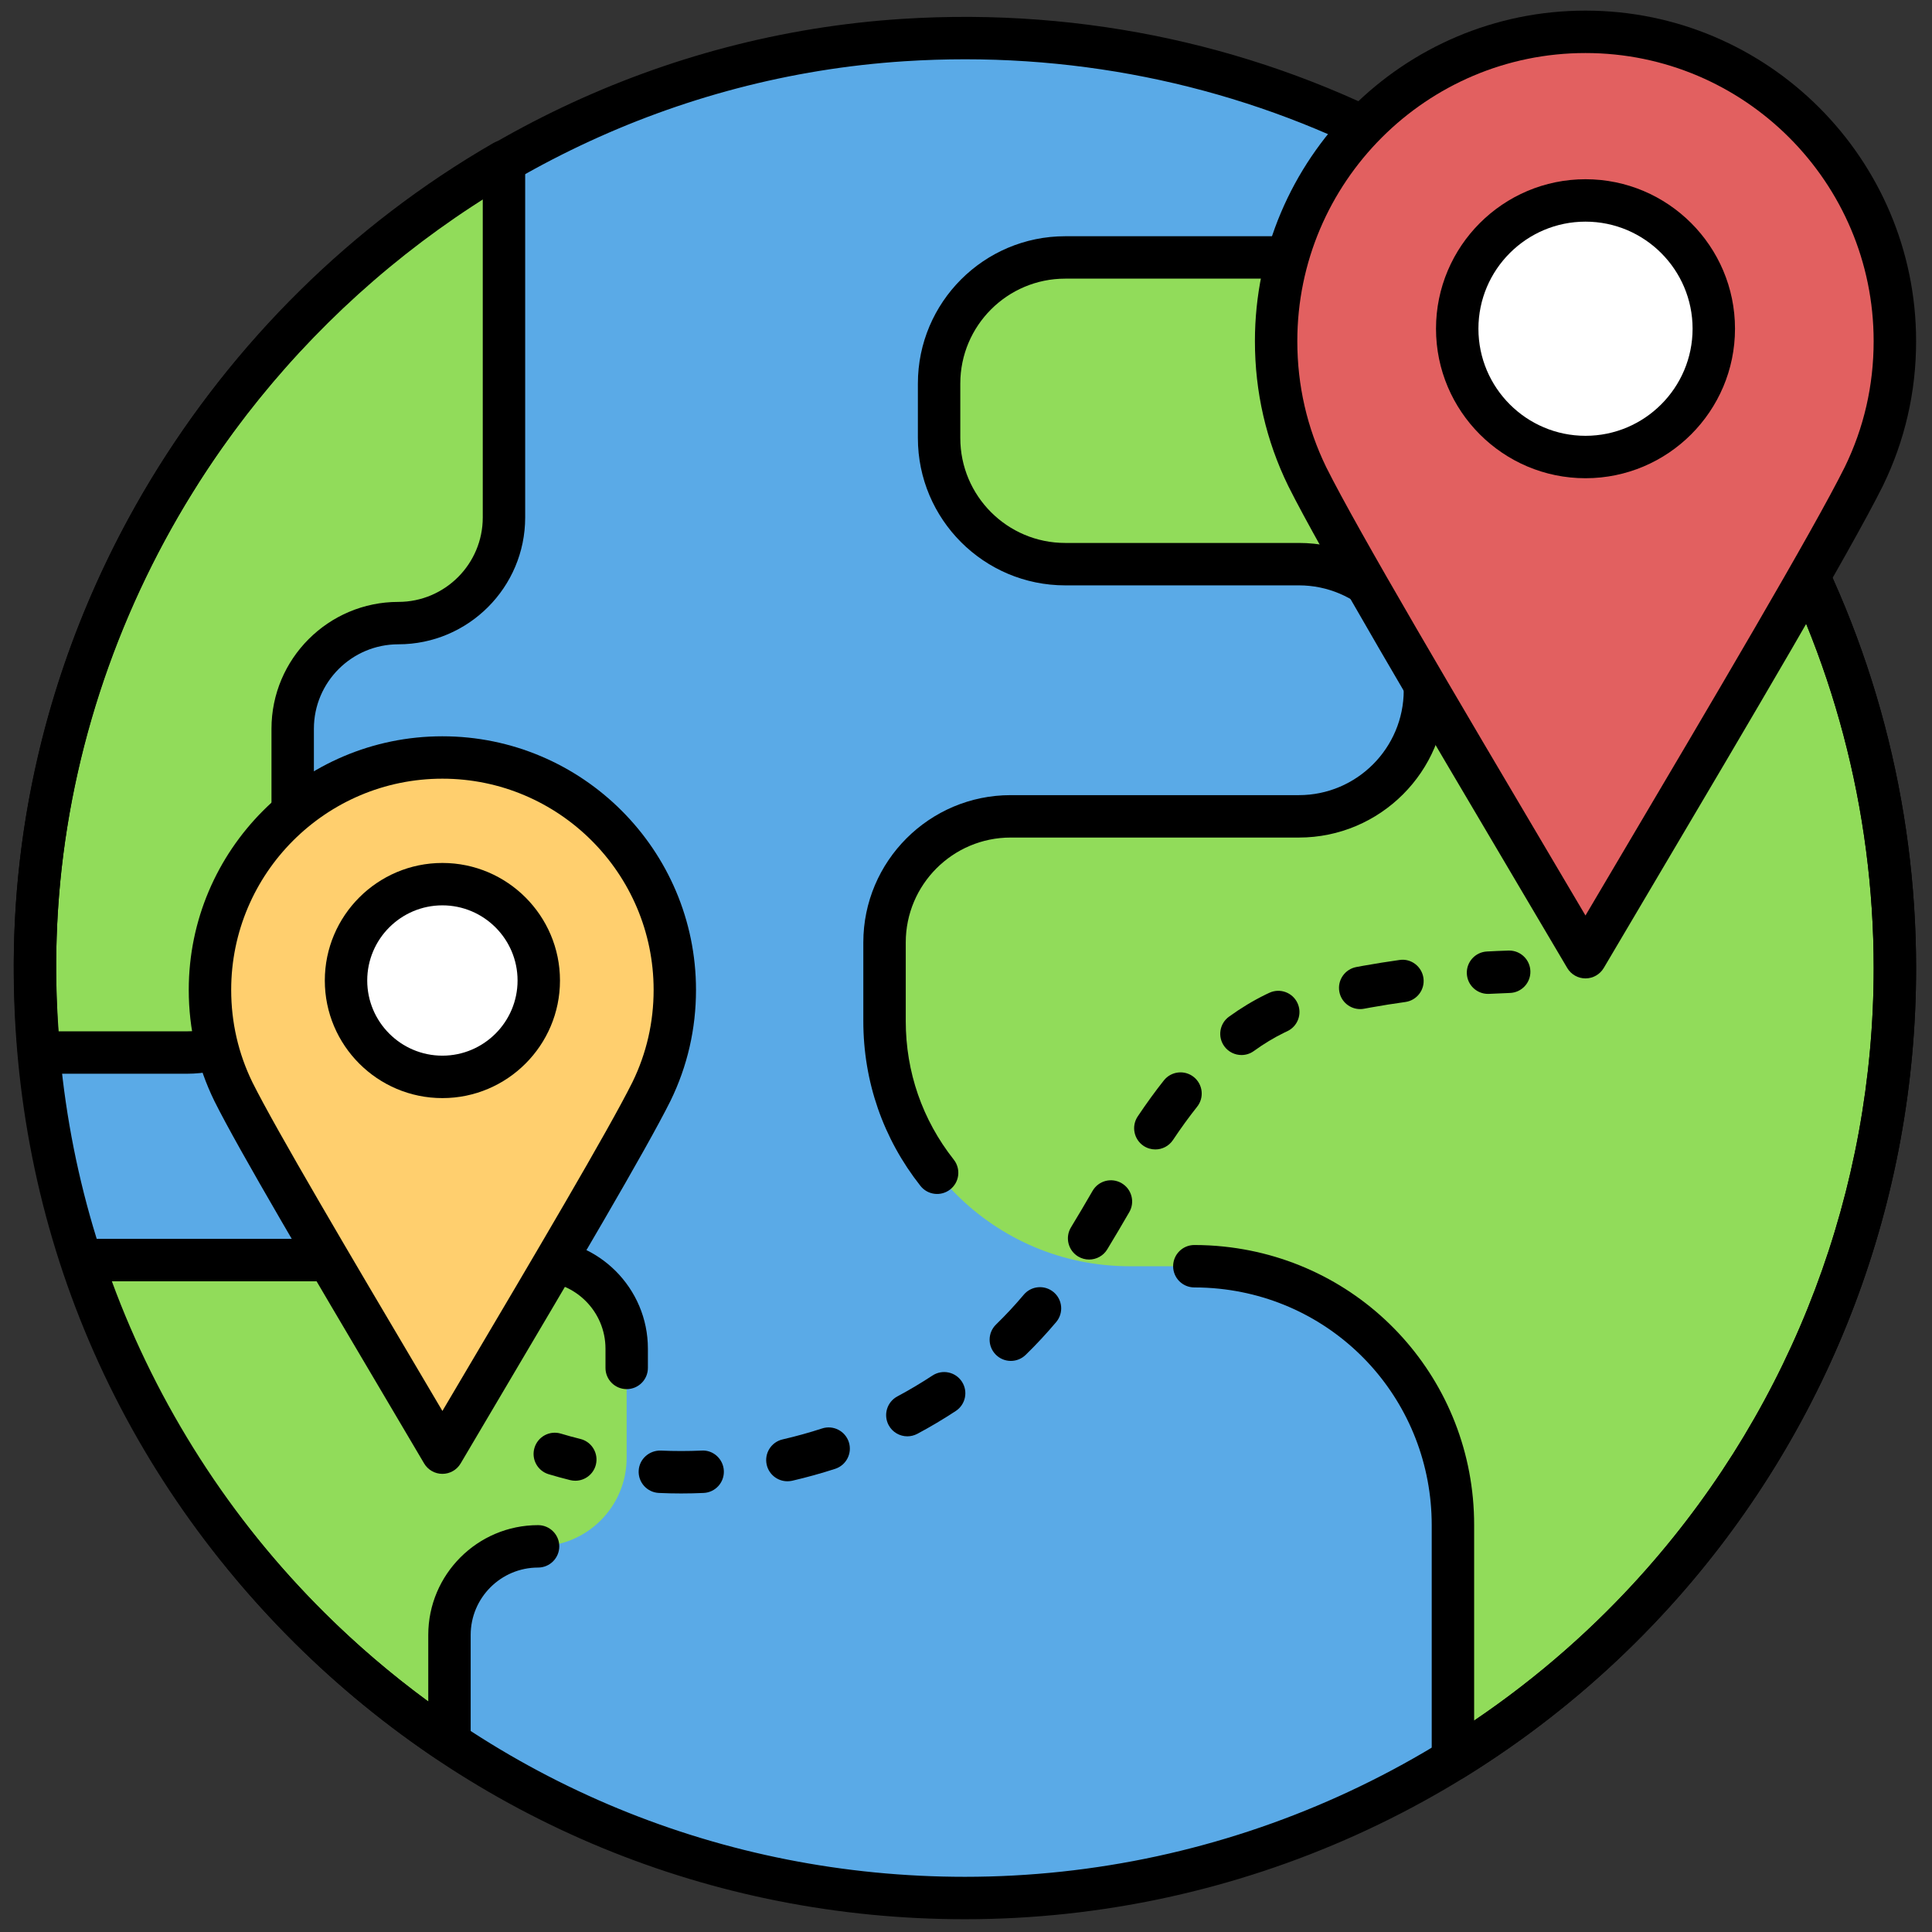
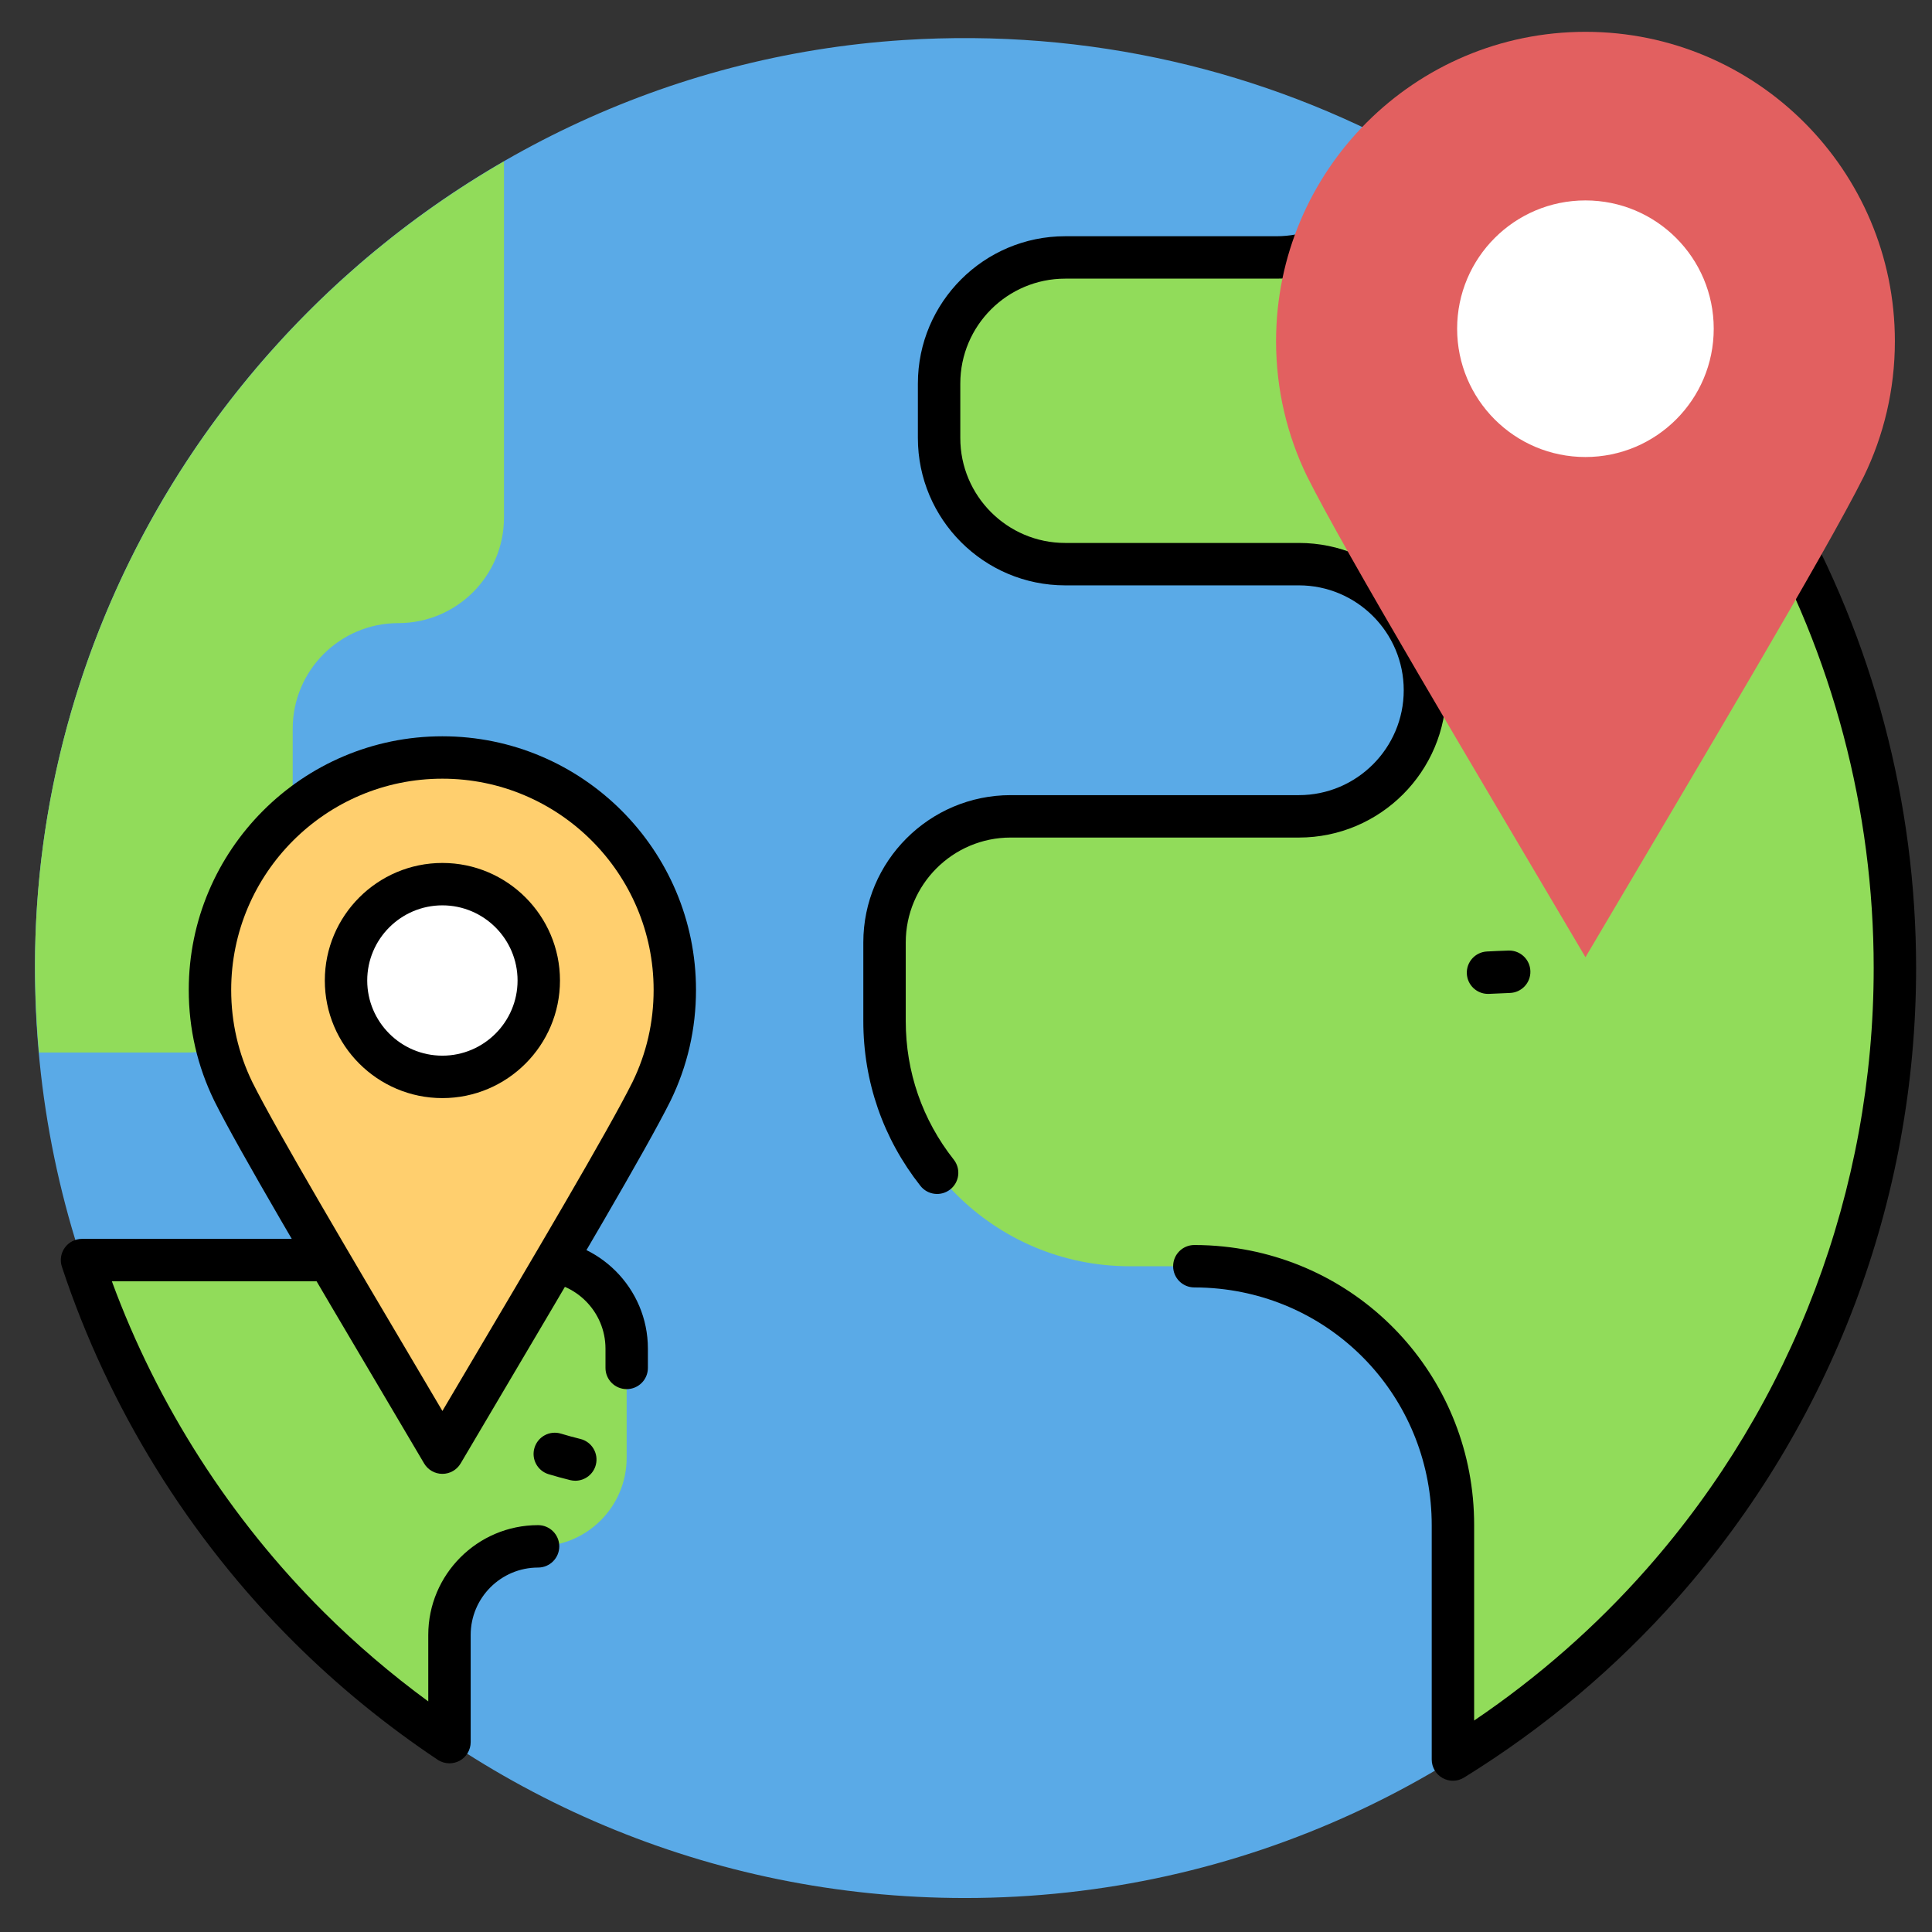
<svg xmlns="http://www.w3.org/2000/svg" version="1.1" width="256" height="256" viewBox="0 0 256 256" xml:space="preserve">
  <rect x="0" y="0" width="256" height="256" fill="#333333" stroke="none" />
  <g style="stroke: none; stroke-width: 0; stroke-dasharray: none; stroke-linecap: butt; stroke-linejoin: miter; stroke-miterlimit: 10; fill: none; fill-rule: nonzero; opacity: 1;" transform="translate(1.407 1.407) scale(2.81 2.81)">
    <path d="M 88.852 45.148 c 0 11.119 -4.138 21.272 -10.959 29.002 C 69.858 83.256 58.1 89 45 89 c -12.061 0 -22.986 -4.869 -30.914 -12.75 C 5.772 67.986 0.753 56.41 1.172 43.667 C 1.907 21.325 19.797 2.821 42.105 1.388 C 59.633 0.263 75.129 9.442 83.12 23.455 C 86.768 29.852 88.852 37.257 88.852 45.148 z" style="stroke: none; stroke-width: 1; stroke-dasharray: none; stroke-linecap: butt; stroke-linejoin: miter; stroke-miterlimit: 10; fill: rgb(90,170,231); fill-rule: nonzero; opacity: 1;" transform=" matrix(1 0 0 1 0 0) " stroke-linecap="round" />
    <path d="M 65.589 6.44 c -0.367 2.932 -2.867 5.201 -5.898 5.201 h -9.964 c -3.284 0 -5.946 2.662 -5.946 5.946 v 2.571 c 0 3.284 2.662 5.946 5.946 5.946 h 11.02 c 3.284 0 5.946 2.662 5.946 5.946 s -2.662 5.946 -5.946 5.946 H 47.156 c -3.284 0 -5.946 2.662 -5.946 5.946 v 3.707 c 0 6.384 5.175 11.56 11.56 11.56 h 3.049 c 6.734 0 12.193 5.459 12.193 12.193 v 0.02 v 11.048 c 3.691 -2.281 7.025 -5.083 9.882 -8.32 c 6.821 -7.73 10.959 -17.883 10.959 -29.002 c 0 -7.891 -2.084 -15.295 -5.732 -21.692 C 79.013 16.254 72.916 10.345 65.589 6.44 z" style="stroke: none; stroke-width: 1; stroke-dasharray: none; stroke-linecap: butt; stroke-linejoin: miter; stroke-miterlimit: 10; fill: rgb(145,220,90); fill-rule: nonzero; opacity: 1;" transform=" matrix(1 0 0 1 0 0) " stroke-linecap="round" />
    <path d="M 20.693 76.595 c 0 -2.308 1.871 -4.178 4.178 -4.178 c 2.308 0 4.178 -1.871 4.178 -4.178 v -5.143 c 0 -2.308 -1.871 -4.178 -4.178 -4.178 H 3.366 c 2.186 6.613 5.892 12.533 10.72 17.332 c 2.018 2.006 4.232 3.813 6.607 5.398 V 76.595 z" style="stroke: none; stroke-width: 1; stroke-dasharray: none; stroke-linecap: butt; stroke-linejoin: miter; stroke-miterlimit: 10; fill: rgb(145,220,90); fill-rule: nonzero; opacity: 1;" transform=" matrix(1 0 0 1 0 0) " stroke-linecap="round" />
    <path d="M 18.283 28.882 c 2.751 0 4.982 -2.23 4.982 -4.982 V 7.11 C 10.472 14.492 1.683 28.151 1.172 43.667 c -0.061 1.849 0.006 3.67 0.168 5.463 h 6.98 c 2.751 0 4.982 -2.23 4.982 -4.982 V 33.864 C 13.301 31.112 15.531 28.882 18.283 28.882 z" style="stroke: none; stroke-width: 1; stroke-dasharray: none; stroke-linecap: butt; stroke-linejoin: miter; stroke-miterlimit: 10; fill: rgb(145,220,90); fill-rule: nonzero; opacity: 1;" transform=" matrix(1 0 0 1 0 0) " stroke-linecap="round" />
-     <path d="M 45 90 c -11.93 0 -23.159 -4.631 -31.619 -13.041 C 4.448 68.081 -0.243 56.246 0.172 43.635 C 0.923 20.845 19.314 1.85 42.041 0.39 c 17.302 -1.104 33.375 7.538 41.948 22.569 c 3.836 6.726 5.863 14.398 5.863 22.188 c 0 10.937 -3.98 21.472 -11.209 29.664 C 70.126 84.464 57.863 90 45 90 z M 45.008 2.295 c -0.942 0 -1.887 0.03 -2.839 0.091 C 20.458 3.78 2.888 21.928 2.171 43.7 c -0.396 12.05 4.085 23.357 12.62 31.841 C 22.874 83.575 33.603 88 45 88 c 12.29 0 24.006 -5.289 32.144 -14.513 c 6.906 -7.826 10.709 -17.891 10.709 -28.34 c 0 -7.442 -1.937 -14.772 -5.601 -21.197 C 74.532 10.414 60.443 2.295 45.008 2.295 z" style="stroke: none; stroke-width: 1; stroke-dasharray: none; stroke-linecap: butt; stroke-linejoin: miter; stroke-miterlimit: 10; fill: rgb(0,0,0); fill-rule: nonzero; opacity: 1;" transform=" matrix(1 0 0 1 0 0) " stroke-linecap="round" />
    <path d="M 68.012 83.47 c -0.168 0 -0.335 -0.042 -0.487 -0.127 c -0.316 -0.176 -0.513 -0.511 -0.513 -0.873 V 71.422 c 0 -5.772 -4.308 -10.558 -10.02 -11.153 c -0.387 -0.04 -0.777 -0.061 -1.174 -0.061 c -0.553 0 -1 -0.447 -1 -1 s 0.447 -1 1 -1 c 0.461 0 0.926 0.024 1.382 0.072 c 6.733 0.701 11.812 6.342 11.812 13.121 v 9.23 c 3.015 -2.041 5.745 -4.438 8.132 -7.144 c 6.906 -7.827 10.709 -17.892 10.709 -28.341 c 0 -7.442 -1.937 -14.772 -5.602 -21.197 c -3.803 -6.669 -9.314 -12.177 -15.991 -15.998 c -0.945 2.75 -3.56 4.688 -6.568 4.688 h -9.964 c -2.728 0 -4.946 2.219 -4.946 4.946 v 2.571 c 0 2.728 2.218 4.946 4.946 4.946 h 11.021 c 3.83 0 6.945 3.116 6.945 6.946 s -3.115 6.946 -6.945 6.946 H 47.156 c -2.727 0 -4.946 2.219 -4.946 4.946 v 3.707 c 0 2.398 0.783 4.658 2.264 6.535 c 0.342 0.434 0.268 1.063 -0.166 1.404 c -0.434 0.341 -1.063 0.268 -1.405 -0.166 c -1.762 -2.233 -2.694 -4.921 -2.694 -7.773 v -3.707 c 0 -3.83 3.116 -6.946 6.946 -6.946 h 13.592 c 2.727 0 4.945 -2.219 4.945 -4.946 s -2.219 -4.946 -4.945 -4.946 H 49.728 c -3.83 0 -6.946 -3.116 -6.946 -6.946 v -2.571 c 0 -3.83 3.116 -6.946 6.946 -6.946 h 9.964 c 2.487 0 4.597 -1.859 4.905 -4.325 c 0.041 -0.326 0.24 -0.612 0.532 -0.763 c 0.293 -0.151 0.64 -0.15 0.931 0.005 c 7.524 4.011 13.725 10.028 17.93 17.402 c 3.836 6.726 5.863 14.398 5.863 22.188 c 0 10.937 -3.98 21.472 -11.209 29.664 c -2.914 3.302 -6.314 6.165 -10.106 8.509 C 68.377 83.42 68.194 83.47 68.012 83.47 z" style="stroke: none; stroke-width: 1; stroke-dasharray: none; stroke-linecap: butt; stroke-linejoin: miter; stroke-miterlimit: 10; fill: rgb(0,0,0); fill-rule: nonzero; opacity: 1;" transform=" matrix(1 0 0 1 0 0) " stroke-linecap="round" />
    <path d="M 20.693 82.648 c -0.194 0 -0.388 -0.057 -0.555 -0.168 c -2.428 -1.62 -4.702 -3.478 -6.757 -5.521 C 8.409 72.017 4.617 65.887 2.417 59.231 c -0.101 -0.305 -0.049 -0.639 0.139 -0.899 c 0.188 -0.26 0.49 -0.414 0.811 -0.414 h 21.506 c 2.855 0 5.178 2.322 5.178 5.178 v 0.907 c 0 0.553 -0.448 1 -1 1 s -1 -0.447 -1 -1 v -0.907 c 0 -1.752 -1.426 -3.178 -3.178 -3.178 H 4.774 c 2.151 5.85 5.595 11.228 10.018 15.623 c 1.519 1.51 3.162 2.913 4.902 4.188 v -3.134 c 0 -2.855 2.323 -5.178 5.178 -5.178 c 0.552 0 1 0.447 1 1 s -0.448 1 -1 1 c -1.752 0 -3.178 1.426 -3.178 3.178 v 5.054 c 0 0.369 -0.203 0.708 -0.528 0.882 C 21.017 82.609 20.855 82.648 20.693 82.648 z" style="stroke: none; stroke-width: 1; stroke-dasharray: none; stroke-linecap: butt; stroke-linejoin: miter; stroke-miterlimit: 10; fill: rgb(0,0,0); fill-rule: nonzero; opacity: 1;" transform=" matrix(1 0 0 1 0 0) " stroke-linecap="round" />
-     <path d="M 8.319 50.131 h -6.98 c -0.518 0 -0.95 -0.395 -0.996 -0.91 c -0.172 -1.912 -0.229 -3.791 -0.171 -5.586 C 0.676 28.321 9.333 13.994 22.764 6.244 c 0.31 -0.179 0.691 -0.179 1 0 c 0.31 0.178 0.5 0.508 0.5 0.866 V 23.9 c 0 3.298 -2.683 5.981 -5.981 5.981 c -2.196 0 -3.982 1.786 -3.982 3.982 v 10.285 C 14.301 47.447 11.618 50.131 8.319 50.131 z M 2.262 48.131 h 6.058 c 2.195 0 3.981 -1.786 3.981 -3.982 V 33.864 c 0 -3.298 2.684 -5.982 5.982 -5.982 c 2.195 0 3.981 -1.786 3.981 -3.981 V 8.883 C 10.285 16.467 2.634 29.65 2.171 43.7 C 2.124 45.151 2.153 46.608 2.262 48.131 z" style="stroke: none; stroke-width: 1; stroke-dasharray: none; stroke-linecap: butt; stroke-linejoin: miter; stroke-miterlimit: 10; fill: rgb(0,0,0); fill-rule: nonzero; opacity: 1;" transform=" matrix(1 0 0 1 0 0) " stroke-linecap="round" />
    <path d="M 74.263 1 c 8.057 0 14.589 6.532 14.589 14.589 c 0 2.288 -0.527 4.453 -1.466 6.381 l -0.001 0 c -1.767 3.546 -7.805 13.659 -13.123 22.666 c -5.318 -9.007 -11.356 -19.121 -13.123 -22.666 l -0.001 0 c -0.939 -1.927 -1.466 -4.092 -1.466 -6.381 C 59.674 7.532 66.206 1 74.263 1 z" style="stroke: none; stroke-width: 1; stroke-dasharray: none; stroke-linecap: butt; stroke-linejoin: miter; stroke-miterlimit: 10; fill: rgb(226,96,96); fill-rule: nonzero; opacity: 1;" transform=" matrix(1 0 0 1 0 0) " stroke-linecap="round" />
    <circle cx="74.26" cy="15" r="6.05" style="stroke: none; stroke-width: 1; stroke-dasharray: none; stroke-linecap: butt; stroke-linejoin: miter; stroke-miterlimit: 10; fill: rgb(255,255,255); fill-rule: nonzero; opacity: 1;" transform="  matrix(1 0 0 1 0 0) " />
-     <path d="M 74.263 45.636 L 74.263 45.636 c -0.354 0 -0.682 -0.187 -0.861 -0.492 l -2.3 -3.891 c -4.584 -7.75 -9.325 -15.765 -10.856 -18.838 c -1.044 -2.139 -1.571 -4.433 -1.571 -6.826 C 58.674 6.993 65.667 0 74.263 0 c 8.597 0 15.59 6.993 15.59 15.589 c 0 2.389 -0.527 4.683 -1.566 6.818 c -1.539 3.086 -6.291 11.119 -10.886 18.886 l -2.276 3.85 C 74.944 45.449 74.616 45.636 74.263 45.636 z M 74.263 2 C 66.77 2 60.674 8.096 60.674 15.589 c 0 2.085 0.459 4.084 1.364 5.942 c 1.496 2.999 6.215 10.977 10.778 18.692 l 1.446 2.447 l 1.409 -2.384 c 4.58 -7.742 9.316 -15.748 10.818 -18.763 c 0.903 -1.851 1.362 -3.85 1.362 -5.934 C 87.853 8.096 81.756 2 74.263 2 z" style="stroke: none; stroke-width: 1; stroke-dasharray: none; stroke-linecap: butt; stroke-linejoin: miter; stroke-miterlimit: 10; fill: rgb(0,0,0); fill-rule: nonzero; opacity: 1;" transform=" matrix(1 0 0 1 0 0) " stroke-linecap="round" />
-     <path d="M 74.263 22.05 c -3.887 0 -7.049 -3.163 -7.049 -7.05 s 3.162 -7.049 7.049 -7.049 c 3.888 0 7.05 3.162 7.05 7.049 S 78.15 22.05 74.263 22.05 z M 74.263 9.951 c -2.784 0 -5.049 2.265 -5.049 5.049 c 0 2.785 2.265 5.05 5.049 5.05 s 5.05 -2.265 5.05 -5.05 C 79.313 12.216 77.047 9.951 74.263 9.951 z" style="stroke: none; stroke-width: 1; stroke-dasharray: none; stroke-linecap: butt; stroke-linejoin: miter; stroke-miterlimit: 10; fill: rgb(0,0,0); fill-rule: nonzero; opacity: 1;" transform=" matrix(1 0 0 1 0 0) " stroke-linecap="round" />
    <path d="M 20.36 35.218 c 6.053 0 10.96 4.907 10.96 10.96 c 0 1.719 -0.396 3.345 -1.101 4.793 l -0.001 0 c -1.327 2.664 -5.863 10.261 -9.858 17.028 c -3.995 -6.766 -8.531 -14.364 -9.858 -17.028 l -0.001 0 C 9.796 49.523 9.4 47.897 9.4 46.178 C 9.4 40.125 14.307 35.218 20.36 35.218 z" style="stroke: none; stroke-width: 1; stroke-dasharray: none; stroke-linecap: butt; stroke-linejoin: miter; stroke-miterlimit: 10; fill: rgb(255,207,110); fill-rule: nonzero; opacity: 1;" transform=" matrix(1 0 0 1 0 0) " stroke-linecap="round" />
    <circle cx="20.355" cy="45.735" r="4.545" style="stroke: none; stroke-width: 1; stroke-dasharray: none; stroke-linecap: butt; stroke-linejoin: miter; stroke-miterlimit: 10; fill: rgb(255,255,255); fill-rule: nonzero; opacity: 1;" transform="  matrix(1 0 0 1 0 0) " />
    <path d="M 20.36 68.999 L 20.36 68.999 c -0.354 0 -0.681 -0.187 -0.861 -0.491 l -1.751 -2.964 c -3.594 -6.076 -6.989 -11.815 -8.14 -14.127 C 8.805 49.773 8.4 48.013 8.4 46.178 c 0 -6.594 5.365 -11.959 11.959 -11.959 c 6.595 0 11.96 5.365 11.96 11.959 c 0 1.834 -0.404 3.595 -1.202 5.231 c -1.157 2.321 -4.556 8.067 -8.154 14.15 l -1.742 2.948 C 21.041 68.813 20.713 68.999 20.36 68.999 z M 20.36 36.218 c -5.492 0 -9.959 4.468 -9.959 9.959 c 0 1.528 0.336 2.994 1 4.356 c 1.115 2.236 4.647 8.208 8.063 13.982 l 0.897 1.518 l 0.876 -1.483 c 3.425 -5.789 6.966 -11.775 8.087 -14.026 c 0.66 -1.353 0.997 -2.817 0.997 -4.347 C 30.32 40.686 25.852 36.218 20.36 36.218 z" style="stroke: none; stroke-width: 1; stroke-dasharray: none; stroke-linecap: butt; stroke-linejoin: miter; stroke-miterlimit: 10; fill: rgb(0,0,0); fill-rule: nonzero; opacity: 1;" transform=" matrix(1 0 0 1 0 0) " stroke-linecap="round" />
    <path d="M 20.36 51.28 c -3.057 0 -5.544 -2.487 -5.544 -5.544 s 2.487 -5.544 5.544 -5.544 c 3.058 0 5.545 2.487 5.545 5.544 S 23.417 51.28 20.36 51.28 z M 20.36 42.191 c -1.955 0 -3.544 1.59 -3.544 3.544 s 1.59 3.544 3.544 3.544 s 3.545 -1.59 3.545 -3.544 S 22.314 42.191 20.36 42.191 z" style="stroke: none; stroke-width: 1; stroke-dasharray: none; stroke-linecap: butt; stroke-linejoin: miter; stroke-miterlimit: 10; fill: rgb(0,0,0); fill-rule: nonzero; opacity: 1;" transform=" matrix(1 0 0 1 0 0) " stroke-linecap="round" />
    <path d="M 26.628 69.323 c -0.08 0 -0.16 -0.01 -0.241 -0.029 c -0.341 -0.084 -0.679 -0.177 -1.016 -0.278 c -0.529 -0.159 -0.828 -0.717 -0.668 -1.246 c 0.16 -0.528 0.716 -0.829 1.247 -0.668 c 0.304 0.092 0.609 0.175 0.917 0.251 c 0.536 0.132 0.863 0.675 0.731 1.211 C 27.485 69.019 27.077 69.323 26.628 69.323 z" style="stroke: none; stroke-width: 1; stroke-dasharray: none; stroke-linecap: butt; stroke-linejoin: miter; stroke-miterlimit: 10; fill: rgb(0,0,0); fill-rule: nonzero; opacity: 1;" transform=" matrix(1 0 0 1 0 0) " stroke-linecap="round" />
-     <path d="M 31.618 69.923 c -0.35 0 -0.7 -0.008 -1.05 -0.024 c -0.552 -0.026 -0.978 -0.494 -0.952 -1.046 c 0.026 -0.552 0.5 -0.97 1.046 -0.952 c 0.641 0.029 1.284 0.028 1.925 0 c 0.549 -0.035 1.02 0.401 1.045 0.953 c 0.025 0.552 -0.401 1.02 -0.953 1.045 C 32.326 69.915 31.972 69.923 31.618 69.923 z M 36.628 69.348 c -0.455 0 -0.867 -0.313 -0.974 -0.775 c -0.124 -0.538 0.211 -1.075 0.75 -1.199 c 0.628 -0.145 1.254 -0.318 1.861 -0.516 c 0.526 -0.171 1.089 0.118 1.26 0.642 c 0.17 0.525 -0.117 1.09 -0.642 1.261 c -0.661 0.215 -1.344 0.404 -2.029 0.563 C 36.778 69.34 36.703 69.348 36.628 69.348 z M 42.286 67.229 c -0.357 0 -0.703 -0.191 -0.883 -0.528 c -0.26 -0.487 -0.077 -1.093 0.411 -1.354 c 0.561 -0.3 1.118 -0.632 1.657 -0.985 c 0.462 -0.303 1.082 -0.175 1.385 0.287 c 0.303 0.462 0.175 1.081 -0.287 1.385 c -0.589 0.387 -1.198 0.749 -1.813 1.077 C 42.606 67.19 42.445 67.229 42.286 67.229 z M 47.165 63.673 c -0.261 0 -0.521 -0.101 -0.717 -0.303 c -0.385 -0.396 -0.377 -1.028 0.02 -1.414 c 0.458 -0.445 0.897 -0.918 1.306 -1.404 c 0.356 -0.423 0.986 -0.477 1.409 -0.122 c 0.423 0.355 0.478 0.986 0.122 1.409 c -0.452 0.537 -0.937 1.059 -1.442 1.551 C 47.668 63.578 47.417 63.673 47.165 63.673 z M 50.856 58.893 c -0.178 0 -0.357 -0.047 -0.521 -0.146 c -0.471 -0.288 -0.62 -0.903 -0.332 -1.375 c 0.347 -0.567 0.683 -1.143 1.017 -1.718 c 0.276 -0.478 0.887 -0.642 1.367 -0.363 c 0.478 0.277 0.641 0.89 0.363 1.367 c -0.342 0.589 -0.686 1.176 -1.04 1.757 C 51.522 58.723 51.193 58.893 50.856 58.893 z M 53.979 53.701 c -0.19 0 -0.384 -0.055 -0.555 -0.168 c -0.459 -0.308 -0.583 -0.928 -0.276 -1.388 c 0.408 -0.61 0.824 -1.183 1.235 -1.701 c 0.343 -0.431 0.974 -0.504 1.405 -0.161 c 0.433 0.344 0.505 0.973 0.161 1.405 c -0.378 0.476 -0.761 1.003 -1.138 1.568 C 54.618 53.545 54.302 53.701 53.979 53.701 z M 58.041 49.249 c -0.31 0 -0.615 -0.144 -0.811 -0.413 c -0.324 -0.447 -0.225 -1.072 0.223 -1.396 c 0.557 -0.403 1.138 -0.755 1.727 -1.043 l 0.176 -0.083 c 0.501 -0.233 1.096 -0.014 1.327 0.487 c 0.232 0.501 0.014 1.096 -0.487 1.327 l -0.136 0.064 c -0.486 0.238 -0.969 0.529 -1.433 0.866 C 58.449 49.188 58.244 49.249 58.041 49.249 z M 63.638 47.083 c -0.474 0 -0.895 -0.338 -0.982 -0.82 c -0.1 -0.543 0.261 -1.064 0.804 -1.164 l 0.337 -0.062 c 0.566 -0.101 1.13 -0.19 1.696 -0.27 c 0.544 -0.084 1.052 0.305 1.129 0.852 c 0.077 0.546 -0.305 1.052 -0.852 1.129 c -0.541 0.075 -1.081 0.161 -1.619 0.257 l -0.332 0.061 C 63.758 47.078 63.697 47.083 63.638 47.083 z" style="stroke: none; stroke-width: 1; stroke-dasharray: none; stroke-linecap: butt; stroke-linejoin: miter; stroke-miterlimit: 10; fill: rgb(0,0,0); fill-rule: nonzero; opacity: 1;" transform=" matrix(1 0 0 1 0 0) " stroke-linecap="round" />
    <path d="M 69.665 46.366 c -0.527 0 -0.969 -0.413 -0.997 -0.946 c -0.03 -0.551 0.393 -1.023 0.944 -1.053 c 0.34 -0.019 0.681 -0.033 1.021 -0.044 c 0.011 0 0.021 0 0.033 0 c 0.537 0 0.981 0.427 0.998 0.968 c 0.019 0.552 -0.415 1.014 -0.967 1.031 c -0.327 0.011 -0.652 0.025 -0.979 0.043 C 69.702 46.365 69.684 46.366 69.665 46.366 z" style="stroke: none; stroke-width: 1; stroke-dasharray: none; stroke-linecap: butt; stroke-linejoin: miter; stroke-miterlimit: 10; fill: rgb(0,0,0); fill-rule: nonzero; opacity: 1;" transform=" matrix(1 0 0 1 0 0) " stroke-linecap="round" />
  </g>
</svg>